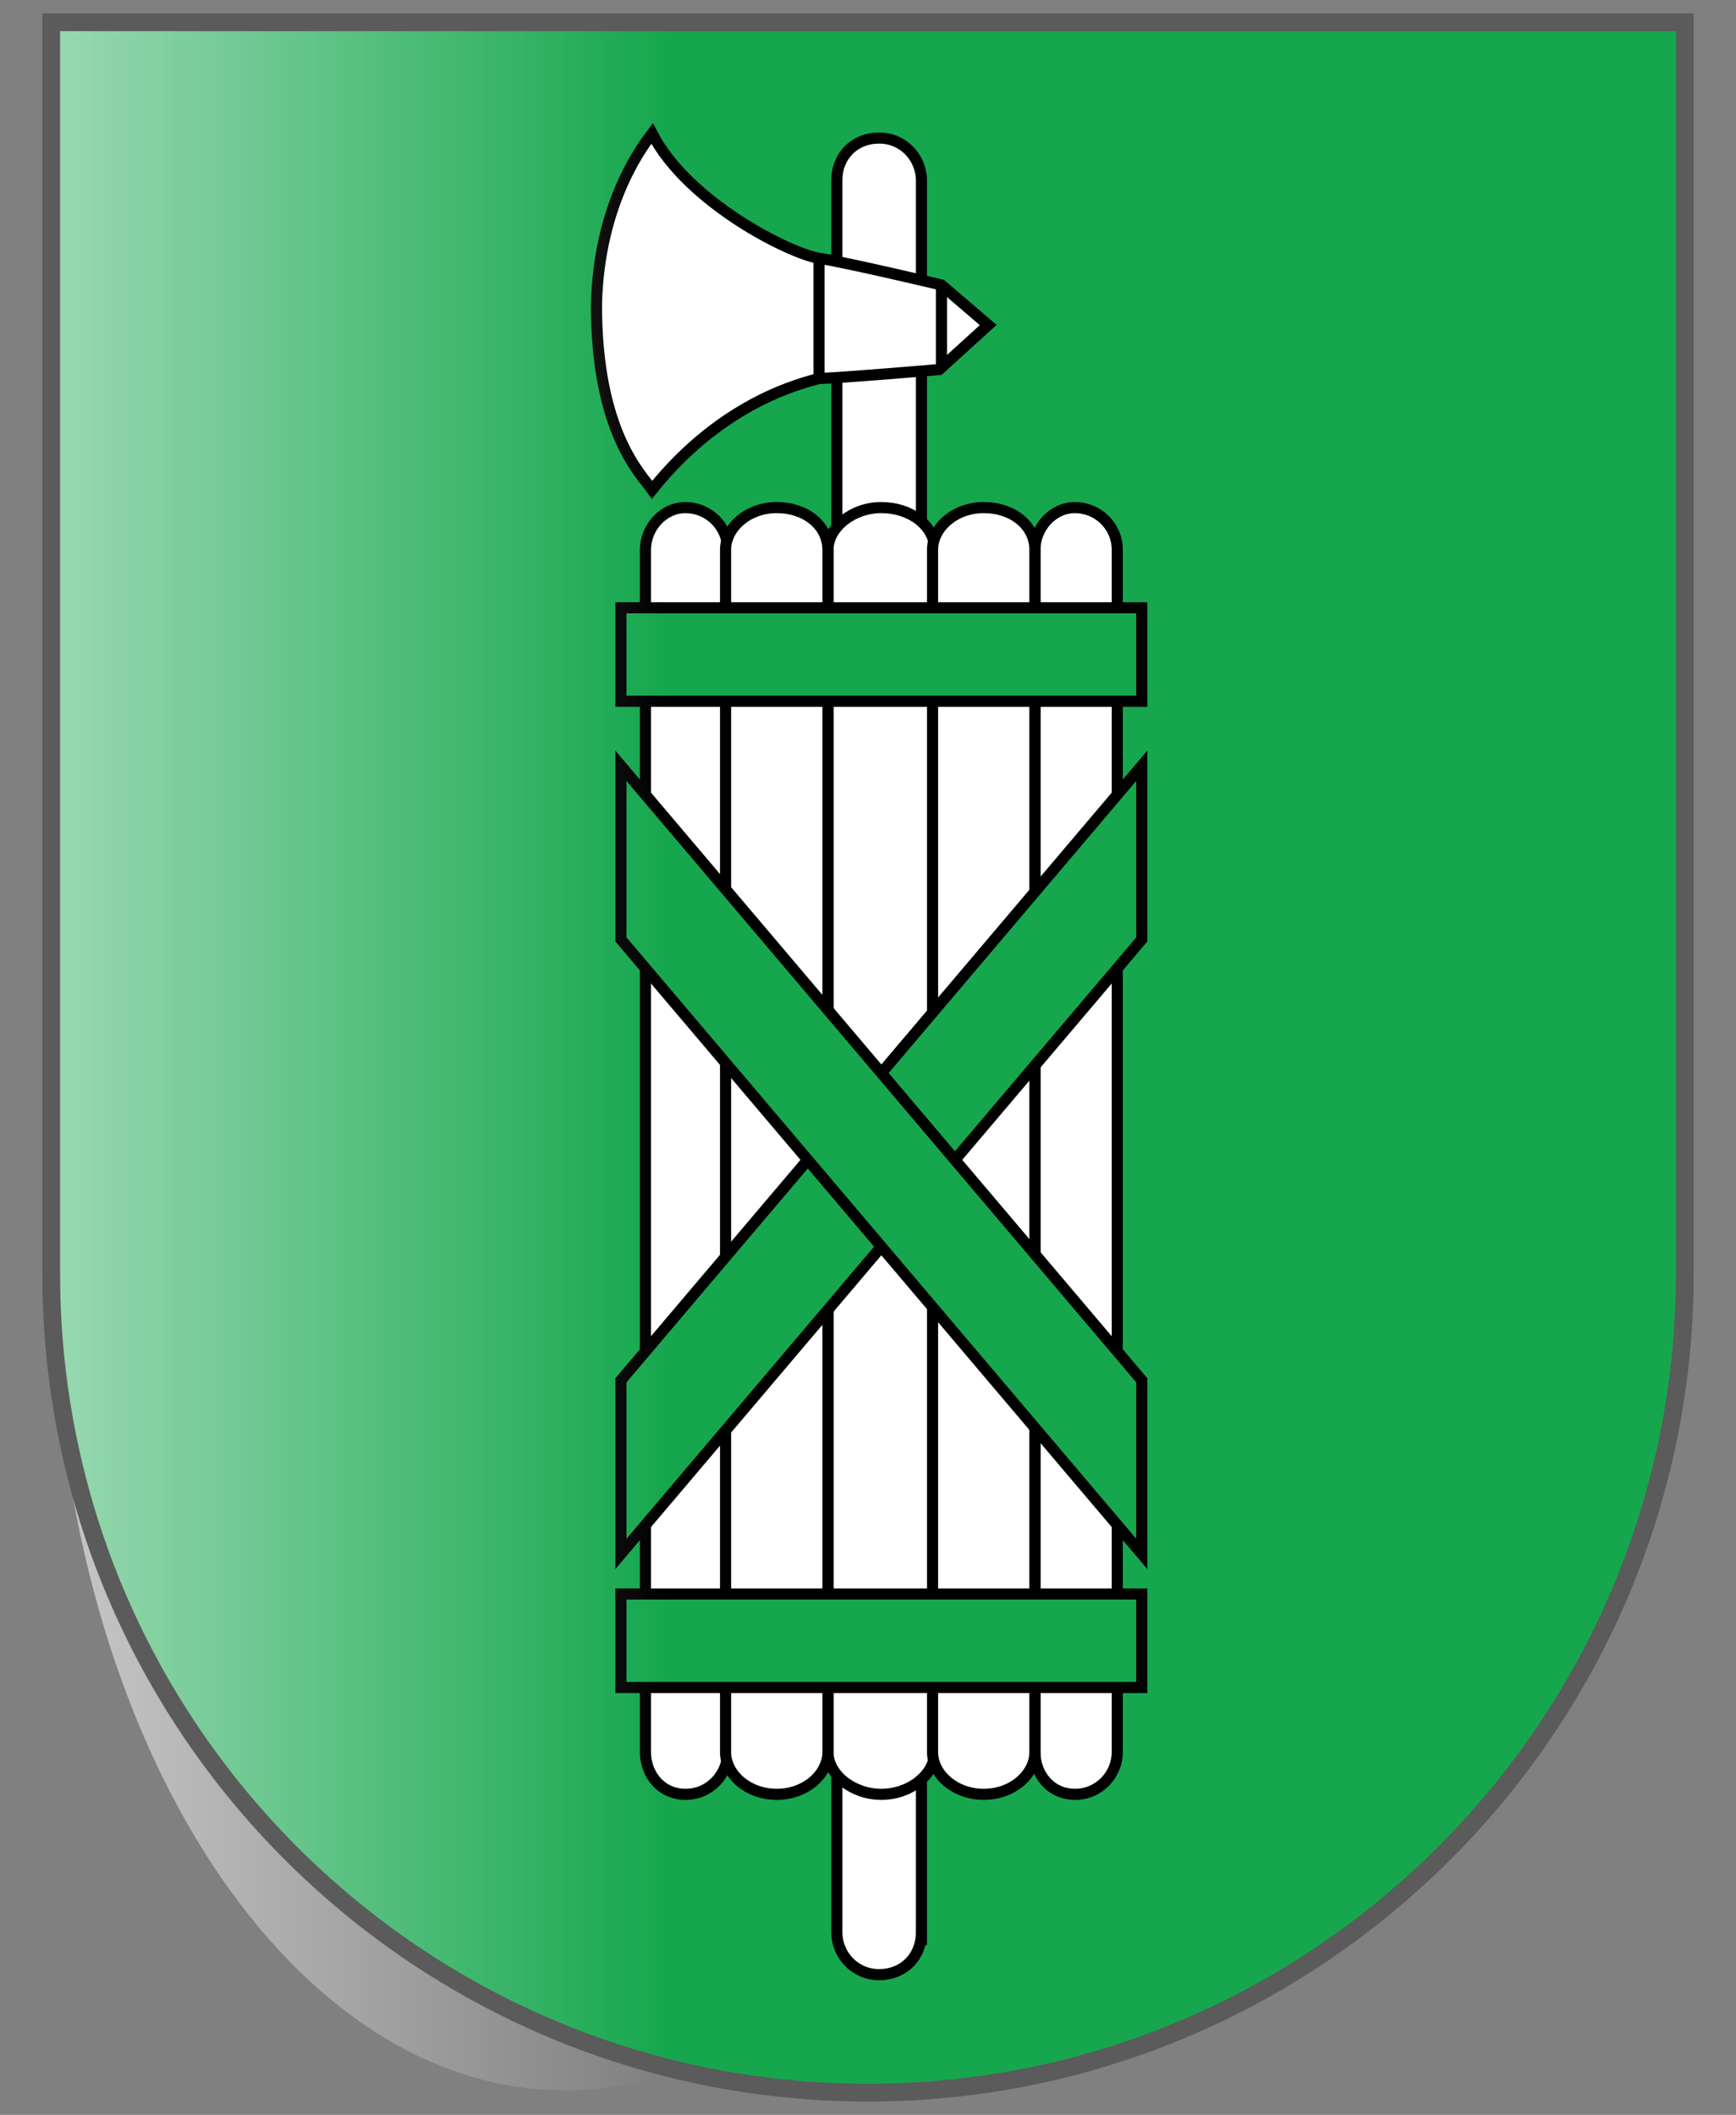
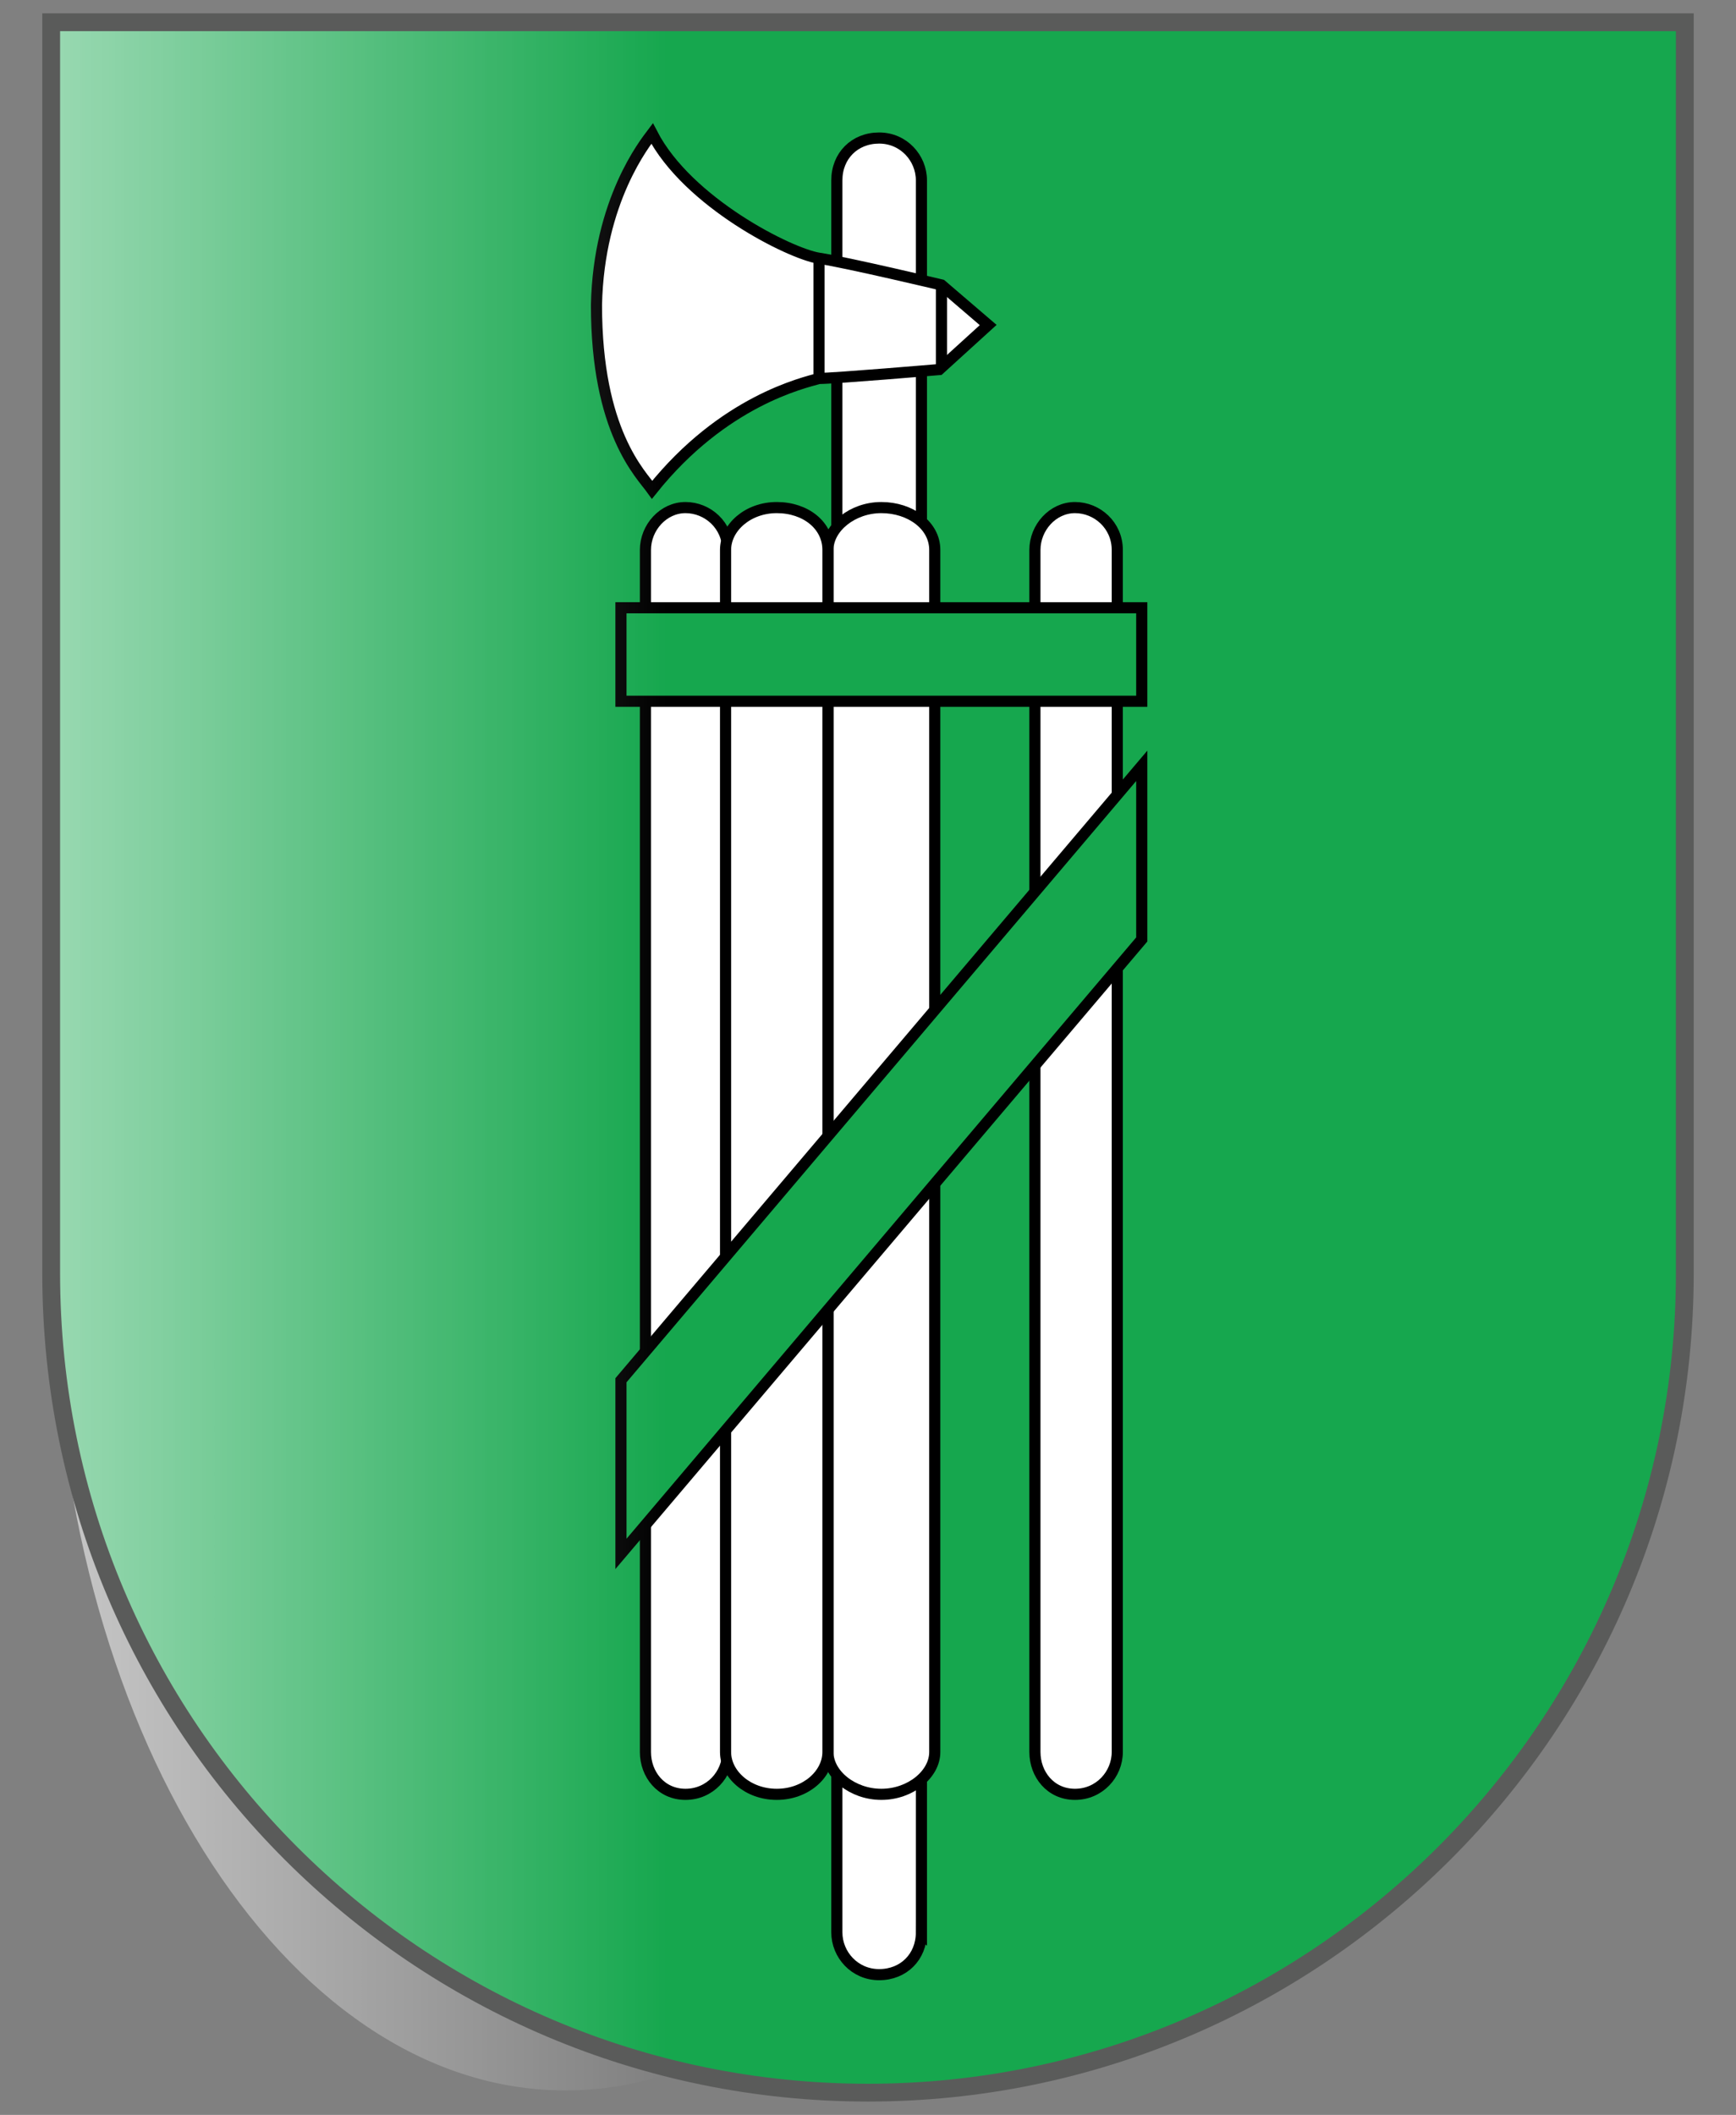
<svg xmlns="http://www.w3.org/2000/svg" version="1.1" viewBox="0 0 78 95">
  <rect x="0" y="0" width="78" height="95" fill="#808080" stroke="none" />
  <defs>
    <style>
      .cls-1 {
        fill: url(#Unbenannter_Verlauf);
      }

      .cls-2 {
        fill: url(#Unbenannter_Verlauf_2);
      }

      .cls-3 {
        fill: url(#Unbenannter_Verlauf_4);
      }

      .cls-4 {
        fill: url(#Unbenannter_Verlauf_3);
      }

      .cls-5, .cls-6 {
        fill: #16a74e;
      }

      .cls-5, .cls-7, .cls-8 {
        stroke: #000;
        stroke-width: .5px;
      }

      .cls-9, .cls-8 {
        fill: #fff;
      }

      .cls-10 {
        fill: none;
        stroke: #5a5b5a;
        stroke-width: .8px;
      }

      .cls-11 {
        opacity: .7;
      }

      .cls-12 {
        opacity: .5;
      }

      .cls-13 {
        display: none;
      }
    </style>
    <radialGradient id="Unbenannter_Verlauf" data-name="Unbenannter Verlauf" cx="528.3" cy="1651" fx="528.3" fy="1651" r="36.7" gradientTransform="translate(-614.9 -2060.7) scale(1.2 1.3)" gradientUnits="userSpaceOnUse">
      <stop offset="0" stop-color="#fff" stop-opacity=".3" />
      <stop offset=".2" stop-color="#fff" stop-opacity=".3" />
      <stop offset=".6" stop-color="#6b6b6b" stop-opacity=".1" />
      <stop offset="1" stop-color="#000" stop-opacity=".1" />
    </radialGradient>
    <linearGradient id="Unbenannter_Verlauf_2" data-name="Unbenannter Verlauf 2" x1="2.3" y1="805.6" x2="75.9" y2="805.6" gradientTransform="translate(0 853) scale(1 -1)" gradientUnits="userSpaceOnUse">
      <stop offset="0" stop-color="#262624" stop-opacity=".1" />
      <stop offset="0" stop-color="#262624" stop-opacity="0" />
      <stop offset=".9" stop-color="#262624" stop-opacity="0" />
      <stop offset="1" stop-color="#262624" stop-opacity=".1" />
    </linearGradient>
    <radialGradient id="Unbenannter_Verlauf_3" data-name="Unbenannter Verlauf 3" cx="49.6" cy="-1250" fx="25.7" fy="-1250" r="64.1" gradientTransform="translate(-10 1323.9) scale(1 1)" gradientUnits="userSpaceOnUse">
      <stop offset=".8" stop-color="#262624" stop-opacity="0" />
      <stop offset="1" stop-color="#262624" stop-opacity=".2" />
    </radialGradient>
    <linearGradient id="Unbenannter_Verlauf_4" data-name="Unbenannter Verlauf 4" x1="2.4" y1="805.6" x2="48.3" y2="805.6" gradientTransform="translate(0 853) scale(1 -1)" gradientUnits="userSpaceOnUse">
      <stop offset="0" stop-color="#fff" stop-opacity=".8" />
      <stop offset=".6" stop-color="#fff" stop-opacity="0" />
    </linearGradient>
  </defs>
  <g>
    <g id="Ebene_1">
      <g id="layer1">
        <path id="path1899" class="cls-9" d="M2.3,1v56.2c0,20.4,16.5,36.8,36.7,36.8s36.7-16.5,36.7-36.8V1H2.3Z" />
      </g>
      <g id="Fläche" class="cls-13">
-         <path id="path2346" class="cls-1" d="M2.3,1v56.2c0,20.4,16.5,36.8,36.7,36.8s36.7-16.5,36.7-36.8V1H2.3Z" />
-       </g>
+         </g>
      <g id="Black">
        <path class="cls-2" d="M39.1,1h36.8v56.3c0,20.2-16.4,36.6-36.8,36.6S2.3,77.6,2.3,57.3V1h36.8Z" />
      </g>
      <g id="Ebene_2" class="cls-12">
        <g id="Black-2">
          <path class="cls-4" d="M39.1,1h36.8v56.3c0,20.2-16.4,36.6-36.8,36.6S2.3,77.6,2.3,57.3V1h36.8Z" />
        </g>
      </g>
      <g>
        <path class="cls-6" d="M75.9,1v55.9c0,19.5-15.5,37.1-36.8,37.1S2.3,76.4,2.3,56.9V1h73.6Z" />
        <g>
          <path class="cls-8" d="M41.4,86.8c0,1.1-.8,1.9-1.9,1.9s-1.9-.9-1.9-1.9V8.1c0-1.1.8-1.9,1.9-1.9s1.9.9,1.9,1.9v78.7Z" />
          <path class="cls-8" d="M29.3,6c1.6,3.1,6.2,5.4,7.5,5.6,1.3.2,5.5,1.2,5.5,1.2l2.1,1.8-2.2,2s-4.7.4-5.4.4c-.7.2-4.3,1-7.5,5-.5-.7-2.5-2.6-2.5-8.3.1-4.7,2.2-7.3,2.5-7.7Z" />
          <path class="cls-8" d="M42,78.7c0,1-1.1,1.9-2.4,1.9s-2.4-.9-2.4-1.9V24.7c0-1,1.1-1.9,2.4-1.9s2.4.8,2.4,1.9v54Z" />
          <path class="cls-8" d="M32.7,78.7c0,1-.8,1.9-1.9,1.9s-1.8-.9-1.8-1.9V24.7c0-1,.8-1.9,1.8-1.9s1.9.8,1.9,1.9v54Z" />
          <path class="cls-8" d="M50.2,78.7c0,1-.8,1.9-1.9,1.9s-1.8-.9-1.8-1.9V24.7c0-1,.8-1.9,1.8-1.9s1.9.8,1.9,1.9v54Z" />
-           <path class="cls-8" d="M46.5,78.7c0,1-1,1.9-2.3,1.9s-2.3-.9-2.3-1.9V24.7c0-1,1-1.9,2.3-1.9s2.3.8,2.3,1.9v54Z" />
          <path class="cls-8" d="M37.2,78.7c0,1-1,1.9-2.3,1.9s-2.3-.9-2.3-1.9V24.7c0-1,1-1.9,2.3-1.9s2.3.8,2.3,1.9v54Z" />
        </g>
        <path class="cls-7" d="M36.8,11.6v5.3M42.3,12.8v3.7" />
        <g>
          <path class="cls-5" d="M27.9,27.3h23.4v4.2h-23.4v-4.2Z" />
-           <path class="cls-5" d="M27.9,71.6h23.4v4.2h-23.4v-4.2Z" />
-           <path class="cls-5" d="M27.9,69.8v-7.8l23.4-27.6v7.8l-23.4,27.6Z" />
-           <path class="cls-5" d="M51.3,69.8v-7.8l-23.4-27.6v7.8l23.4,27.6Z" />
+           <path class="cls-5" d="M27.9,69.8v-7.8l23.4-27.6v7.8Z" />
        </g>
      </g>
      <g id="Ebene_4" class="cls-11">
        <path class="cls-3" d="M25.4,1h23v56.3c0,20.2-10.3,36.6-23,36.6S2.4,77.4,2.4,57.2V1h23Z" />
      </g>
      <g id="Rahmen">
        <path id="path3239" class="cls-10" d="M2.3,1v56.2c0,20.4,16.5,36.8,36.7,36.8s36.7-16.5,36.7-36.8V1H2.3Z" />
      </g>
    </g>
  </g>
</svg>